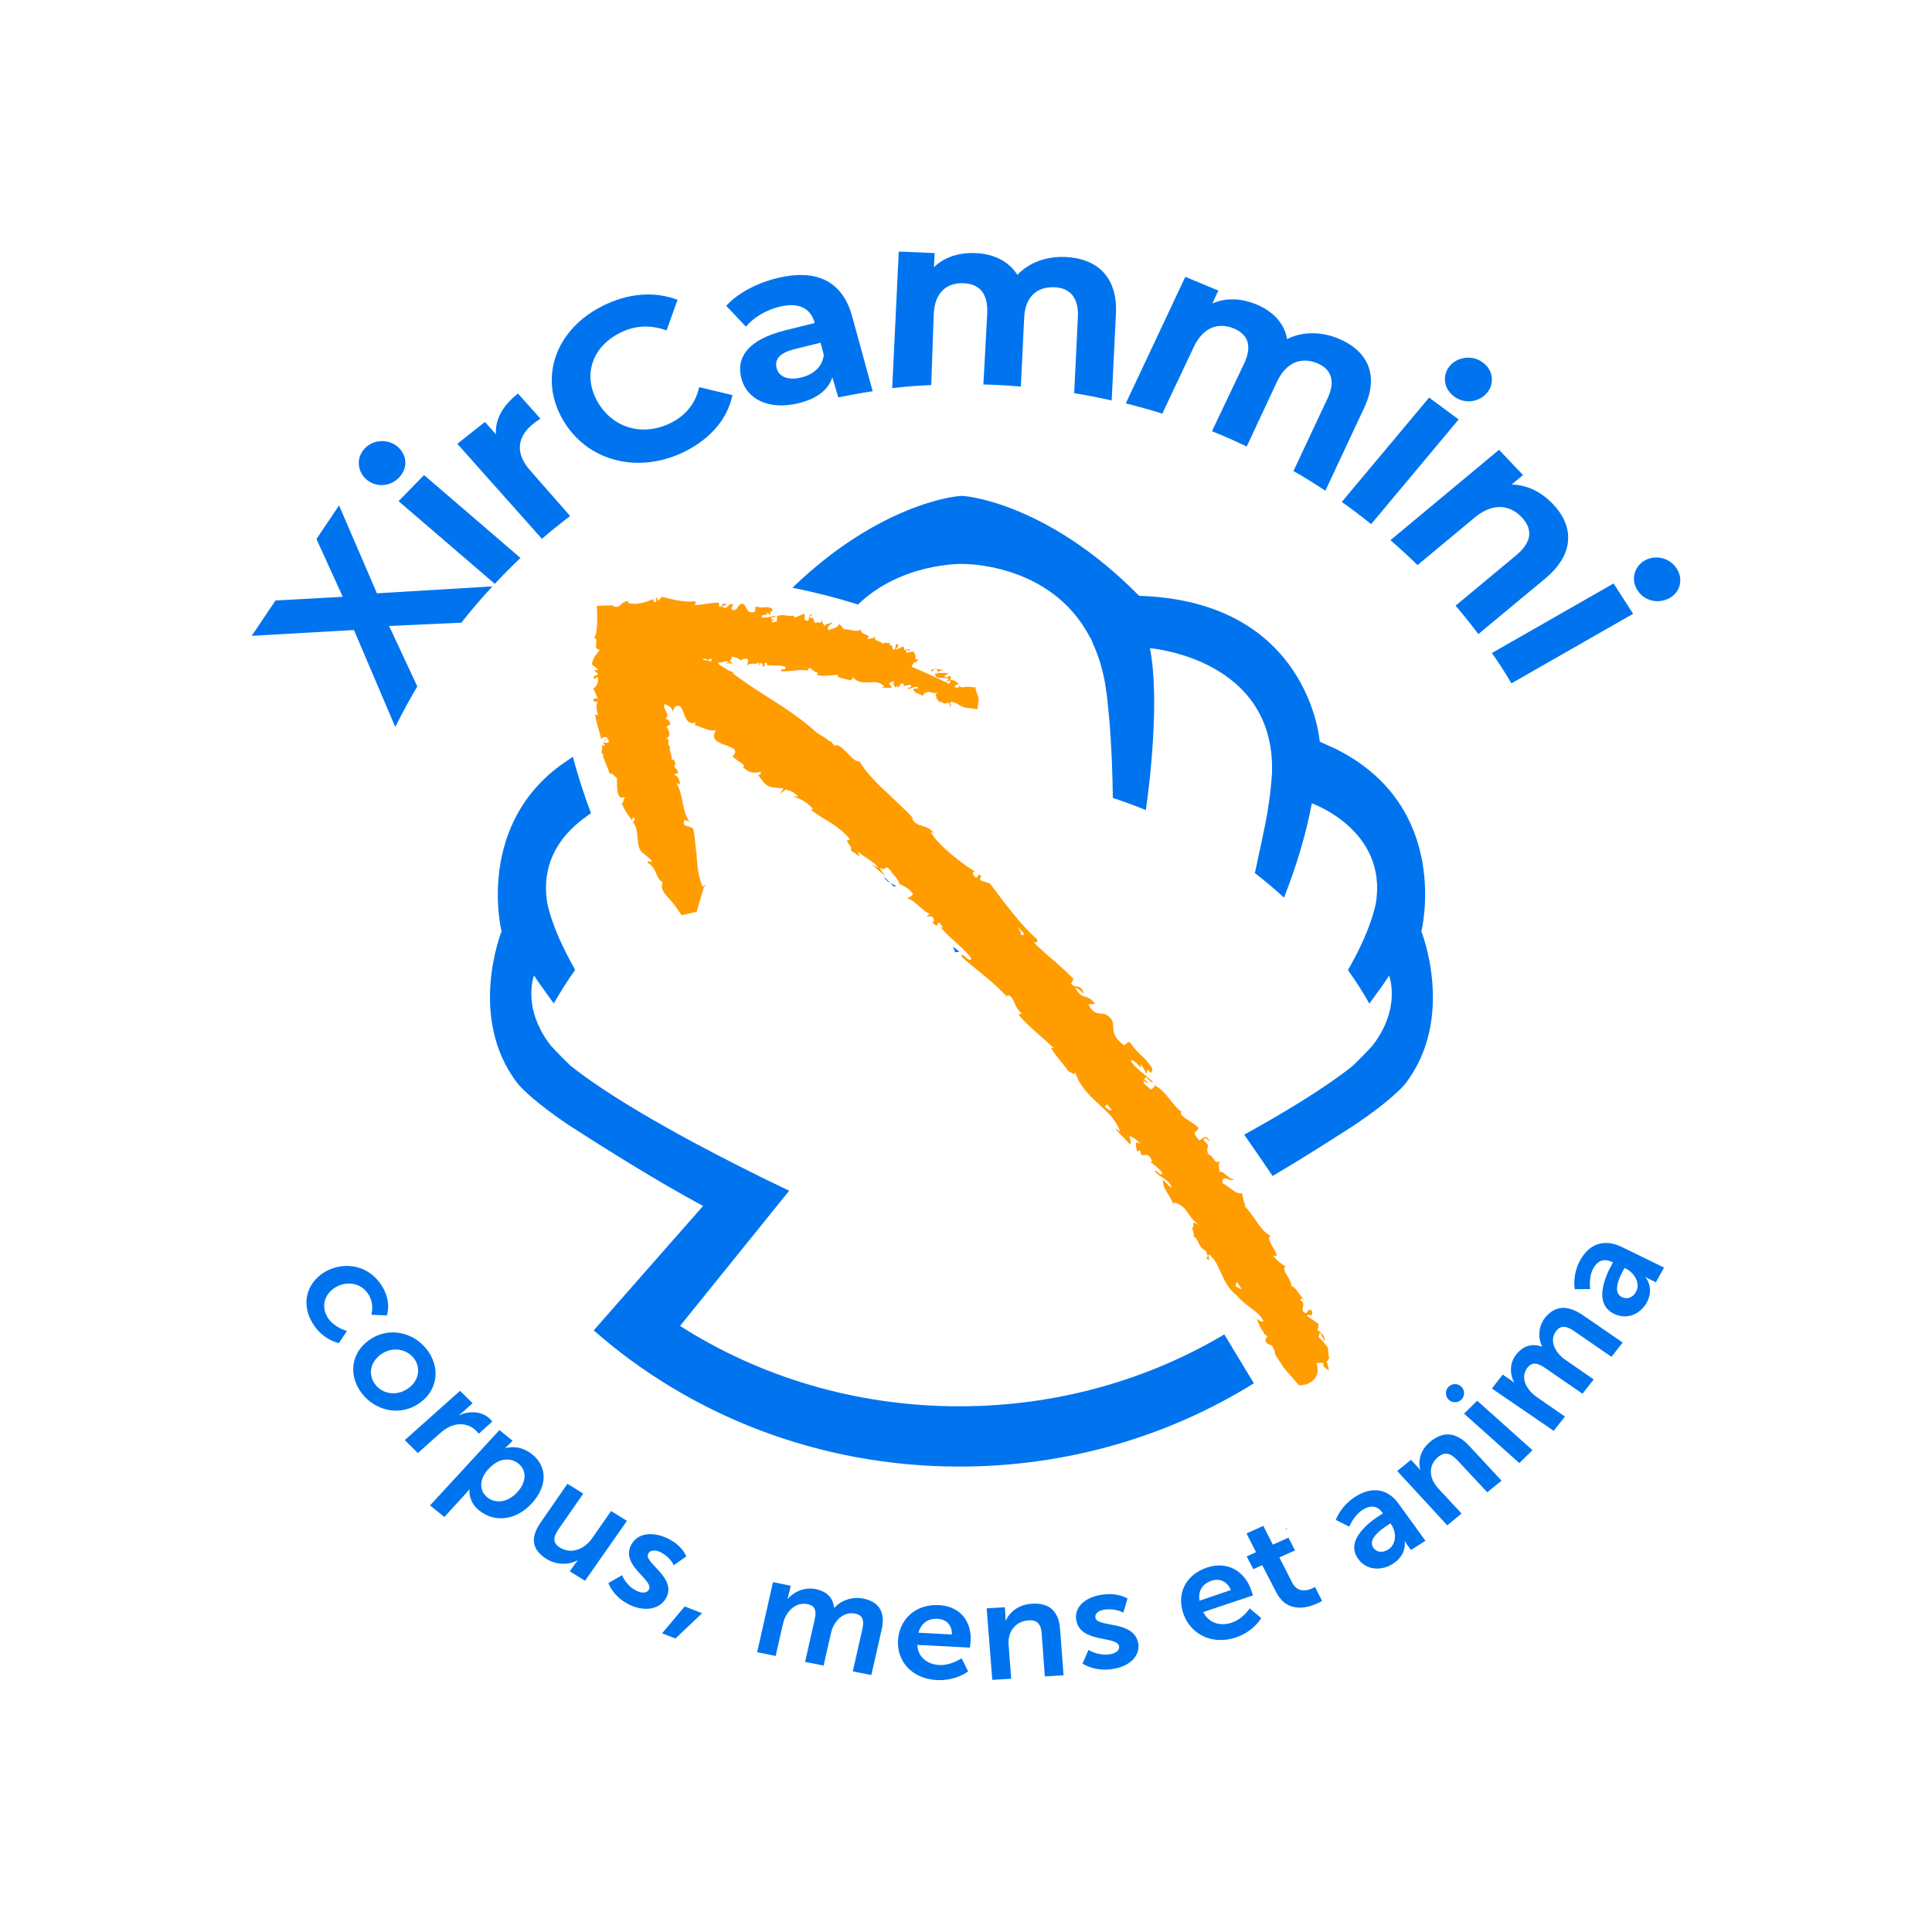
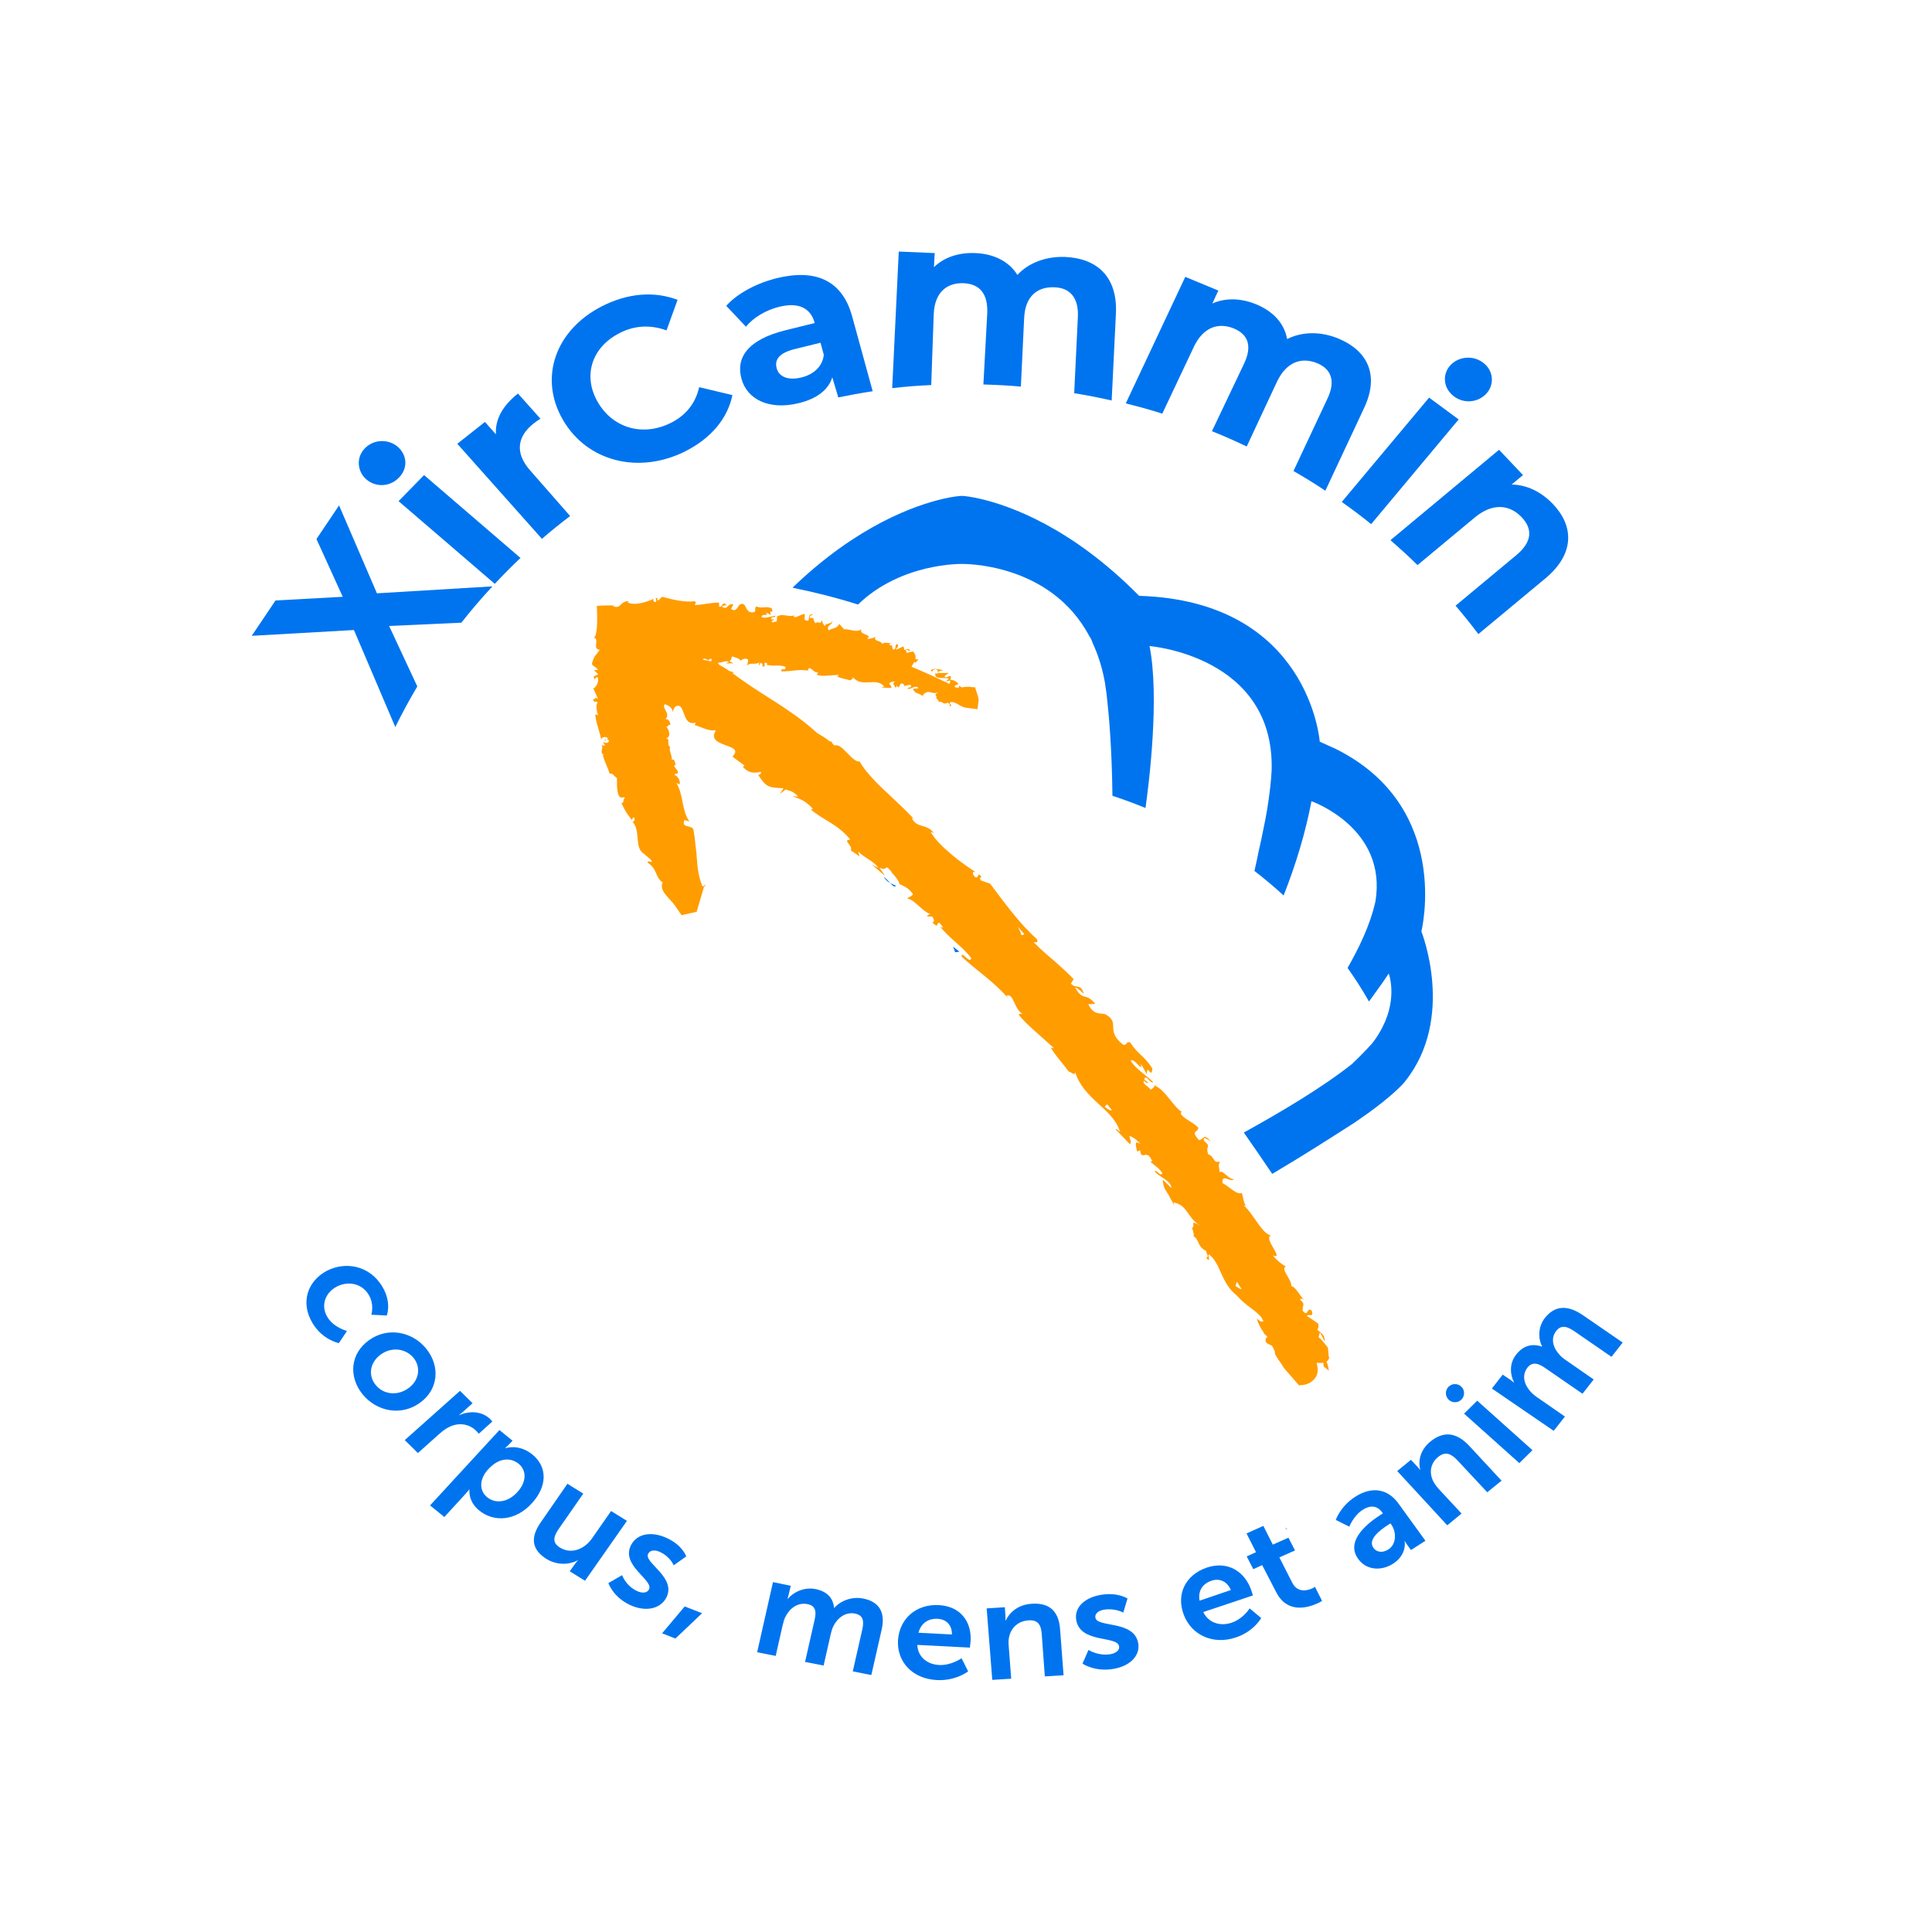
<svg xmlns="http://www.w3.org/2000/svg" version="1.1" x="0px" y="0px" viewBox="0 0 1000 1000" style="enable-background:new 0 0 1000 1000;" xml:space="preserve">
  <style type="text/css"> .st0{fill:#0074EF;} .st1{fill:#FF9C00;} </style>
  <g id="Background"> </g>
  <g id="Artwork">
    <g>
      <g>
        <path class="st0" d="M665.7,791.5c0.1-0.1,0.2-0.1,0.4-0.1l-0.8-0.8L665.7,791.5z" />
      </g>
      <g>
        <path class="st0" d="M666.1,791.4l0.8,0.7C666.6,791.8,666.3,791.4,666.1,791.4z" />
      </g>
      <g>
        <polygon class="st0" points="166.6,270.5 166.4,270.3 166.3,270.7 " />
      </g>
      <g>
-         <path class="st0" d="M350.3,413.7c0-1.3,0.1-2.7,0.2-4.1c-0.6,1.1-0.8,2.3-0.9,3.5C349.8,413.3,350,413.5,350.3,413.7z" />
-       </g>
+         </g>
      <g>
        <path class="st0" d="M351.1,436.6C351.1,436.6,351.2,436.6,351.1,436.6C351.2,436.6,351.1,436.6,351.1,436.6z" />
      </g>
      <g>
        <path class="st0" d="M340.5,442.1l0.1-0.2c0,0.1,0.1,0.2,0.1,0.3C340.6,442.2,340.5,442.1,340.5,442.1z" />
      </g>
      <g>
        <path class="st0" d="M351.3,436.6C351.3,436.6,351.3,436.6,351.3,436.6C351.3,436.6,351.3,436.6,351.3,436.6L351.3,436.6 C351.3,436.6,351.3,436.6,351.3,436.6z" />
      </g>
      <g>
        <path class="st0" d="M463.8,458.5c-1-0.5-2.1-0.9-3-1.5C462,458.4,462.9,459.4,463.8,458.5z" />
      </g>
      <g>
        <path class="st0" d="M457.4,453.9c1,1.5,2.1,2.5,3.4,3.2C459.8,456,458.7,454.7,457.4,453.9z" />
      </g>
      <g>
        <polygon class="st0" points="493.3,490 494.4,492.9 496.6,492.6 " />
      </g>
      <path class="st0" d="M254.9,303.5l-59.8,3.6l-19.6-45.5l-11.7,17.4l13.6,29.9l-34.8,1.9l-12.3,18.3l52.9-3l21.4,50.2 c3.5-7.1,7.3-14.1,11.4-21L201.4,324l37.4-1.7C243.9,315.8,249.2,309.6,254.9,303.5z" />
      <path class="st0" d="M205.8,231.2c-4.4-3.8-12-4.2-16.9,0.8c-4.9,5-3.8,12.3,0.8,16.2c4.5,3.9,11.9,4.1,16.8-1 C211.4,242.2,210.6,235.3,205.8,231.2z M219.5,245.9l-13.2,13.5l49.8,42.8c4.3-4.6,8.7-9.1,13.3-13.4L219.5,245.9z" />
      <path class="st0" d="M274.5,243.6c-8.3-9.3-6.6-17.9,1.7-24.4c1.1-0.9,2.2-1.6,3.5-2.5l-11.6-13c-8,6.3-11.9,13.5-11.4,21.1 l-5.7-6.4l-14.3,11.3l43.8,49.2c4.7-4.1,9.6-8,14.6-11.8L274.5,243.6z" />
      <path class="st0" d="M291.3,217.2c-12.6-21.8-3.7-46.5,20.3-58.7c13.3-6.8,27.1-7.9,39.1-3.3l-5.7,15.8c-8.4-3-16.6-2.6-24.3,1.4 c-14.4,7.3-19.2,22.1-11.3,35.7c7.9,13.7,23.6,18,38,10.7c7.7-3.9,12.6-10.1,14.5-18.4l17.2,4.1c-2.5,12.1-11,22.3-24.4,29.1 C330.8,245.6,303.9,239.1,291.3,217.2z" />
      <path class="st0" d="M441,163.5c-5.2-18.6-19.1-24.4-39-19.5c-10.4,2.6-20.3,7.8-26.1,14.3l10.2,10.8c3.8-4.7,10.3-8.6,17.2-10.3 c10.2-2.5,16.3,0.7,18.4,8.4l-15,3.7c-19.9,4.9-25.9,14.4-22.9,25.2c2.9,10.6,14.2,16.3,29.5,12.6c9.6-2.3,15.5-7,17.5-13.4 l3.1,10.4c5.9-1.2,11.8-2.3,17.8-3.2L441,163.5z M414.7,195.4c-6.7,1.6-11.5-0.3-12.7-4.8c-1.1-4.1,0.8-7.9,9.7-10l13-3.2l1.7,6.3 C425.7,189.8,421,193.9,414.7,195.4z" />
      <path class="st0" d="M551.4,133c-10.1-0.4-19.1,3.1-24.8,9.3c-4.4-7.1-12.3-10.9-21.6-11.3c-8.6-0.4-16.3,2.1-21.6,7.3l0.4-7.3 l-18.6-0.8l-3.4,70.7c6.7-0.8,13.4-1.3,20.2-1.6l1.3-36.8c0.5-11.3,6.9-16.3,15.6-15.9c8.1,0.4,12.5,5.3,12.1,15.5L509,199 c6.5,0.2,13,0.5,19.4,1.1l1.7-35.5c0.5-11.3,6.9-16.3,15.7-15.9c7.9,0.3,12.6,5.2,12.1,15.5l-1.9,39.3c6.5,1.1,13,2.3,19.4,3.8 l2.2-45.1C578.5,142.9,567.4,133.7,551.4,133z" />
      <path class="st0" d="M692.9,175.3c-9.3-3.9-19-3.7-26.7,0.2c-1.4-8.1-7.2-14.3-15.8-17.9c-7.9-3.3-16-3.6-22.9-0.5l3.1-6.7 l-17.1-7.1l-30.8,65.5c6.4,1.6,12.7,3.3,18.9,5.3l16.3-34.5c4.9-10.4,12.8-12.8,20.7-9.6c7.5,3.1,9.7,9.2,5.2,18.5l-16.5,34.7 c6.1,2.4,12.1,5.1,18,7.9l15.7-33.6c4.9-10.3,12.8-12.8,20.8-9.5c7.2,3,9.7,9.2,5.2,18.5l-17.5,37.3c5.6,3.2,11.1,6.6,16.5,10.2 l20-42.7C714.3,193.8,707.5,181.4,692.9,175.3z" />
      <path class="st0" d="M767.5,187.6c-5.7-4.2-13.3-2.7-17.1,1.8c-3.8,4.5-3.5,11.5,2.2,15.8c5.7,4.2,13.2,2.9,17.2-2 C773.4,198.8,773.2,191.8,767.5,187.6z M739.7,205.8l-45.2,54c5.2,3.7,10.3,7.5,15.2,11.5h0l45.3-54.2L739.7,205.8z" />
      <path class="st0" d="M803.8,260.9c-6.1-6.4-13.6-10-21.4-10.1l5.9-4.9l-12.4-13.1l-56.2,46.8c4.8,4.2,9.5,8.4,14,12.9l29.7-24.7 c9.3-7.7,18.1-6.6,24.3,0c5.7,6.1,5.3,12.7-2.8,19.5l-31.5,26.2c4.1,4.8,8,9.7,11.8,14.7l34.9-29 C815.4,286.3,814.4,272,803.8,260.9z" />
-       <path class="st0" d="M867.8,294.2c-3.8-5.8-11.2-7.1-16.5-4.1c-5.2,3-7.5,9.6-3.7,15.5c3.8,5.8,11.1,7,16.7,3.9 C869.4,306.6,871.6,300.1,867.8,294.2z M835.2,302l-63,36c3.6,5.1,7,10.4,10.1,15.7l63-36L835.2,302z" />
      <path class="st0" d="M197.8,665.8c5.1,8.4,2.4,15.1,2.4,15.1l-8-0.4c0,0,1.7-5.3-1.4-10.4c-3.6-5.9-10.7-7.2-16.6-4.1 c-5.8,3.1-8.4,9.7-4.7,15.8c3.3,5.4,10.1,7.1,10.1,7.1l-4.2,6.3c0,0-8.4-1.6-13.6-10.3c-6.5-10.7-2.6-21.8,7.3-27.1 C179,652.7,191.3,655.1,197.8,665.8z" />
      <path class="st0" d="M220.7,698.2c7.3,9.1,6.2,21.2-3.5,28c-9.7,6.9-22.3,4.4-29.6-4.6c-7.3-9.1-6.3-21.1,3.5-28 C200.8,686.7,213.5,689.2,220.7,698.2z M194.4,716.8c3.8,4.8,11,6,16.9,1.8c5.8-4.1,6.6-11,2.8-15.7c-3.9-4.8-11.1-6-16.9-1.9 C191.3,705.2,190.5,712,194.4,716.8z" />
      <path class="st0" d="M238.1,719.9l6.5,6.4l-4.9,4.4c-1.1,1-2.1,1.7-2.1,1.7l0.1,0.1c5.3-2.4,11.8-2.1,16,2 c0.6,0.6,1.1,1.3,1.1,1.3l-7,6.3c0,0-0.6-0.8-1.5-1.7c-2.9-2.8-7.9-4.5-13.4-2c-1.8,0.8-3.6,2.1-5.3,3.6l-11.3,10.1l-6.8-6.7 L238.1,719.9z" />
      <path class="st0" d="M258.5,740.2l6.8,5.5l-1.9,2c-1,1-1.9,1.8-1.9,1.8l0.1,0.1c0,0,6.8-2.5,13.9,3.2c8.1,6.6,7.7,16.7-0.3,25.4 c-8.2,8.9-19.3,10-27.2,3.6c-5.9-4.8-5-10.8-5-10.8l-0.1-0.1c0,0-0.8,1.1-2.1,2.5l-10.8,11.8l-7.4-6L258.5,740.2z M252.2,775 c4.1,3.3,10.4,2.9,15.5-2.6c4.9-5.3,5-11.3,0.7-14.8c-3.9-3.1-9.9-3.4-15.6,2.8C248.7,764.6,247.3,771,252.2,775z" />
      <path class="st0" d="M293.7,768l8.2,5.1l-12.8,18.4c-2.6,3.8-3.4,7,0.7,9.5c6,3.7,12.7,0.8,16.6-4.7l9.9-14.2l8.2,5.1l-21.7,31 l-7.9-4.9l2.5-3.5c0.8-1.2,1.7-2.1,1.7-2.1l-0.1-0.1c-3.9,2.2-10.3,2.8-16-0.6c-7.1-4.4-9.1-10.4-3.2-18.9L293.7,768z" />
      <path class="st0" d="M322,815.3c0,0,1.9,5.5,7.7,8.2c2.5,1.2,5.2,1.2,6.2-0.8c2.6-4.9-14.9-12.4-9.2-23.1c3.3-6.2,11.1-7,18.7-3.4 c8,3.8,9.8,9.4,9.8,9.4l-6.5,4.6c0,0-1.7-4.4-7.1-6.9c-2.3-1.1-5-1.2-6.1,0.9c-2.5,4.7,15,12.2,9.3,22.9c-3,5.5-10.4,7.5-18.8,3.6 c-8.8-4.2-11.1-11.3-11.1-11.3L322,815.3z" />
      <path class="st0" d="M354.4,831.5l9,3.5l-13.8,13.1l-6.9-2.7L354.4,831.5z" />
      <path class="st0" d="M400.1,818.9l9.2,1.9l-1,4.2c-0.3,1.4-0.7,2.5-0.7,2.5l0.2,0c2.7-3.2,8.2-6.2,14.3-5c5.9,1.2,9.1,4.5,9.6,9.7 l0.2,0c3-3.5,8.8-6,14.9-4.8c8,1.6,11.7,6.8,9.5,16.3L451,867l-9.6-1.9l4.9-21.6c0.9-4.1,0.8-7.4-3.7-8.3c-4.9-1-9,2.1-11.2,6.4 c-0.7,1.3-1.1,2.9-1.5,4.6l-3.6,15.9l-9.6-1.9l4.9-21.6c0.9-3.9,1-7.4-3.6-8.3c-5-1-9.1,2-11.4,6.4c-0.7,1.3-1.1,2.9-1.5,4.5 l-3.6,15.9l-9.6-1.9L400.1,818.9z" />
      <path class="st0" d="M485.9,830.8c11.4,0.6,17,8.7,16.5,18.5c-0.1,1.1-0.4,3.5-0.4,3.5l-27.2-1.4c0.3,6.5,5.4,10.1,11.3,10.4 c6.3,0.3,11.6-3.5,11.6-3.5l3.4,6.8c0,0-6.3,5-16.2,4.5c-13.1-0.7-20.7-9.9-20.1-20.5C465.5,837.8,474.2,830.2,485.9,830.8z M492.7,846c0.1-5-3-7.9-7.4-8.1c-5-0.3-8.7,2.5-9.9,7.2L492.7,846z" />
      <path class="st0" d="M510.7,832.5l9.4-0.6l0.3,4.3c0.1,1.4,0,2.5,0,2.5l0.2,0c1.5-3.2,5.5-8.1,13.4-8.6c8.7-0.6,14,3.4,14.7,13.2 l1.8,23.8l-9.7,0.6l-1.6-21.9c-0.3-4.5-1.8-7.5-6.8-7.1c-5.3,0.3-8.9,3.7-10,8.2c-0.4,1.6-0.5,3.2-0.3,5l1.3,17l-9.8,0.6 L510.7,832.5z" />
      <path class="st0" d="M563.4,854c0,0,5.1,3.3,11.4,2.2c2.7-0.5,4.9-2,4.4-4.2c-1.1-5.4-19.8-1.4-22.1-13.2 c-1.3-6.8,4.3-11.9,12.7-13.3c8.8-1.5,13.8,1.9,13.8,1.9l-2.2,7.3c0,0-4.2-2.5-10.1-1.5c-2.5,0.4-4.8,1.9-4.3,4.2 c1,5.1,19.8,1.2,22.1,12.9c1.2,6.1-3.5,11.9-12.7,13.5c-9.7,1.7-16.1-2.7-16.1-2.7L563.4,854z" />
      <path class="st0" d="M624.6,811.4c10.7-3.6,19.3,1.8,22.8,11c0.4,1,1.1,3.4,1.1,3.4l-25.7,8.6c2.9,5.9,9.1,7.4,14.7,5.5 c6-2,9.3-7.4,9.3-7.4l6,5c0,0-3.8,6.9-13,10c-12.3,4.2-23.2-1.6-27-11.5C608.6,825.3,613.5,815.2,624.6,811.4z M637.1,823 c-2-4.7-6.1-6.2-10.1-4.8c-4.7,1.6-7,5.4-6.1,10.3L637.1,823z" />
      <path class="st0" d="M653.3,810.1l-4.6,2.1l-3.4-6.6l4.8-2.2l-4.9-9.7l8.7-3.9l4.9,9.7l8.1-3.6l3.4,6.6l-8.1,3.6l6.6,13 c2.8,5.5,7.8,4.2,10.3,3.1c1-0.4,1.5-0.9,1.5-0.9l3.7,7.3c0,0-0.9,0.7-2.6,1.4c-5,2.2-15.5,5.3-21.2-6L653.3,810.1z" />
      <path class="st0" d="M714.7,784l1.1-0.7l-0.3-0.4c-2.9-4-6.6-3.7-10.2-1.4c-4.7,3-6.9,8.7-6.9,8.7l-7-3.5c0,0,2.3-7,10.1-12 c8.6-5.5,16.8-4.2,22.4,3.6l13.9,19.2l-7.5,4.8l-1.8-2.5c-0.9-1.2-1.4-2.2-1.4-2.2l-0.1,0.1c0.1,0,1.4,7-6,11.7 c-5.8,3.7-13.6,3.6-18-2.5C695.8,797,709.4,787.4,714.7,784z M718.6,802c4.3-2.7,4.2-9,1.6-12.8l-0.5-0.7l-1.4,0.9 c-4.2,2.7-10.5,7.5-7.4,11.8C712.3,803.2,715.3,804.1,718.6,802z" />
      <path class="st0" d="M723.2,761.4l7.1-5.8l3,3.2c1,1,1.7,2,1.7,2l0.1-0.1c-0.9-3.4-0.8-9.5,5.2-14.5c6.6-5.4,13.3-5.2,20.2,2.2 l16.7,18l-7.4,6l-15.4-16.5c-3.2-3.4-6.2-4.9-10-1.8c-4,3.3-4.7,8-2.7,12.3c0.7,1.5,1.7,2.8,2.9,4.2l11.9,12.8l-7.4,6.1 L723.2,761.4z" />
      <path class="st0" d="M757.8,731.7l6.8-6.7l28.6,25.6l-6.8,6.7L757.8,731.7z M757.8,721.1c0-2.6-2.1-4.7-4.7-4.7 c-2.6,0-4.7,2.1-4.7,4.7c0,2.6,2.1,4.7,4.7,4.7C755.7,725.8,757.8,723.7,757.8,721.1z" />
      <path class="st0" d="M772.2,718.7l5.6-7.2l3.7,2.5c1.2,0.8,2.1,1.6,2.1,1.6l0.1-0.1c-2-3.6-2.7-9.6,1-14.3c3.6-4.6,8.1-6,13.4-4.2 l0.1-0.1c-2.1-4-2.2-10,1.4-14.7c4.9-6.2,11.4-7.2,19.8-1.4l20.5,14.1l-5.8,7.4l-19-13.1c-3.6-2.5-6.9-3.8-9.6-0.3 c-3,3.8-1.7,8.6,1.6,12.2c1,1.2,2.3,2.2,3.8,3.2l14,9.7l-5.8,7.4l-19-13.1c-3.4-2.4-6.8-3.9-9.5-0.4c-3,3.9-1.8,8.6,1.6,12.4 c1,1.1,2.3,2.2,3.8,3.2l14,9.7l-5.8,7.4L772.2,718.7z" />
-       <path class="st0" d="M834.3,654.5l0.6-1.1l-0.5-0.2c-4.6-2.2-7.7-0.3-9.7,3.3c-2.6,4.7-1.6,10.7-1.6,10.7l-8,0.1 c0,0-1.5-7.2,2.8-15c4.8-8.7,12.6-11.2,21.5-6.9l21.9,10.7l-4.2,7.6l-2.9-1.4c-1.4-0.7-2.4-1.3-2.4-1.3l-0.1,0.1 c0-0.1,4.8,5.5,0.7,13c-3.2,5.9-10.1,9.3-17.1,5.9C824.3,674.4,831.3,659.9,834.3,654.5z M846.8,668.6c2.4-4.3-0.9-9.8-5.1-11.9 l-0.8-0.4l-0.8,1.4c-2.3,4.2-5.4,11.3-0.6,13.7C841.9,672.5,845,672,846.8,668.6z" />
      <g>
        <g>
-           <path class="st0" d="M735.7,482.1c0,0,16.2-64.7-44.8-94.7c-0.2-0.1-0.4-0.2-0.5-0.2c-2.3-1-4.8-2.2-7.3-3.3 c0,0-5.3-72.8-93.5-75.5c-35-35.5-67-46.7-82.2-50.2c-4.7-1.1-7.7-1.4-8.9-1.5c-0.2,0-0.4,0-0.5,0h-0.5c-0.1,0-0.3,0-0.5,0 c-1.1,0.1-4.1,0.4-8.5,1.4c-14.4,3.3-44.6,13.6-78.3,46.1c10.8,2.2,22.2,5,33.9,8.7c22.4-21.7,53.7-21,53.7-21 s45.7-1.1,66.1,37.5c0.3,0.5,0.6,0.9,0.9,1.4c0,0.1,0,0.1,0,0.1c0.3,0.6,0.5,1.2,0.7,1.8c2.6,5.6,4.7,11.8,6.1,19 c0.3,1.3,0.5,2.5,0.6,3.7h0c0,0,0.1,0.3,0.2,1.1c0.4,2.2,0.6,4.2,0.8,6.1c1,8.8,2.5,25.7,2.8,50.4c5.8,1.9,11.5,4,17.1,6.3 c1.7-11.8,7.4-57.1,2.1-83.8c0,0,64.8,5.1,63.2,64.3c-0.3,5.5-0.9,10.7-1.6,15.5c-0.9,6.8-2.4,13.8-3.8,20.5 c-0.4,2-0.9,3.9-1.3,5.8c-0.6,3.2-1.4,6.7-2.2,10.3c5.2,4,10.3,8.3,15.1,12.7c6.7-17,11.5-33.4,14.4-48.8c0,0,39.5,13.8,33.1,52 c-2.8,12.4-8.6,24.1-14.4,34.3c4,5.6,7.7,11.4,11.1,17.4l0.4-0.6l3.4-4.7c2.2-3,4.4-6.1,6.4-9.2c0,0,4.7,12.2-3.2,27.7 c-1.4,2.8-3.2,5.7-5.5,8.6c-3.4,3.7-6.9,7.3-10.3,10.5c-14.7,11.7-35.9,24.4-56,35.5c4.6,6.6,9.6,13.8,14.7,21.4 c16.1-9.5,31.5-19.4,42.4-26.4c16.8-11.3,23.7-18.4,26-21c0.1-0.1,0.2-0.2,0.3-0.4C753.6,526.9,735.7,482.1,735.7,482.1z" />
-           <path class="st0" d="M649,716c-43.8,27.2-96.1,43.1-152.4,43.1c-73,0-139.5-26.7-189.3-70.5v0l18.7-21.3l37.9-43.1 c-24.2-13-52.6-30.9-69.6-41.9c-16.8-11.3-23.7-18.4-26-21c-0.1-0.1-0.2-0.2-0.3-0.4c-26.4-34-8.4-78.8-8.4-78.8 s-14.3-57.2,34.9-89c0,0,0.6-0.5,2-1.4c2.5,9.4,5.6,19.2,9.4,29.2c-0.8,0.5-1.5,1-2.2,1.6c-10.9,7.6-24.3,21.8-20.4,45.2 c2.8,12.4,8.7,24.1,14.4,34.3c-4,5.6-7.6,11.4-11.1,17.4l-0.4-0.6l-3.4-4.7c-2.2-3.1-4.4-6.1-6.4-9.2c0,0-4.7,12.2,3.2,27.7 c1.4,2.8,3.2,5.7,5.5,8.6c3.4,3.7,6.9,7.3,10.3,10.5c26.2,20.8,73,45,97.4,57c0,0,0.1,0.1,0.1,0.1c9.6,4.7,15.6,7.5,15.6,7.5 l-56.5,70c41,26.2,90.8,41.6,144.5,41.6c50.5,0,97.6-13.7,137.2-37.2L649,716z" />
+           <path class="st0" d="M735.7,482.1c0,0,16.2-64.7-44.8-94.7c-0.2-0.1-0.4-0.2-0.5-0.2c-2.3-1-4.8-2.2-7.3-3.3 c0,0-5.3-72.8-93.5-75.5c-35-35.5-67-46.7-82.2-50.2c-4.7-1.1-7.7-1.4-8.9-1.5c-0.2,0-0.4,0-0.5,0h-0.5c-0.1,0-0.3,0-0.5,0 c-1.1,0.1-4.1,0.4-8.5,1.4c-14.4,3.3-44.6,13.6-78.3,46.1c10.8,2.2,22.2,5,33.9,8.7c22.4-21.7,53.7-21,53.7-21 s45.7-1.1,66.1,37.5c0.3,0.5,0.6,0.9,0.9,1.4c0,0.1,0,0.1,0,0.1c0.3,0.6,0.5,1.2,0.7,1.8c2.6,5.6,4.7,11.8,6.1,19 c0.3,1.3,0.5,2.5,0.6,3.7h0c0.4,2.2,0.6,4.2,0.8,6.1c1,8.8,2.5,25.7,2.8,50.4c5.8,1.9,11.5,4,17.1,6.3 c1.7-11.8,7.4-57.1,2.1-83.8c0,0,64.8,5.1,63.2,64.3c-0.3,5.5-0.9,10.7-1.6,15.5c-0.9,6.8-2.4,13.8-3.8,20.5 c-0.4,2-0.9,3.9-1.3,5.8c-0.6,3.2-1.4,6.7-2.2,10.3c5.2,4,10.3,8.3,15.1,12.7c6.7-17,11.5-33.4,14.4-48.8c0,0,39.5,13.8,33.1,52 c-2.8,12.4-8.6,24.1-14.4,34.3c4,5.6,7.7,11.4,11.1,17.4l0.4-0.6l3.4-4.7c2.2-3,4.4-6.1,6.4-9.2c0,0,4.7,12.2-3.2,27.7 c-1.4,2.8-3.2,5.7-5.5,8.6c-3.4,3.7-6.9,7.3-10.3,10.5c-14.7,11.7-35.9,24.4-56,35.5c4.6,6.6,9.6,13.8,14.7,21.4 c16.1-9.5,31.5-19.4,42.4-26.4c16.8-11.3,23.7-18.4,26-21c0.1-0.1,0.2-0.2,0.3-0.4C753.6,526.9,735.7,482.1,735.7,482.1z" />
        </g>
        <path class="st1" d="M687.3,697.5c-0.8-1-1.6-2-2.4-3c-0.2-0.2-0.4-0.5-0.6-0.7l-0.6-0.6l-1.2-1.1c0.2-0.8,0.5-1.7,0.7-2.5 l1.2,2.3c0.4,0.7,0.8,1.5,1.3,2.5c0-1-0.2-1.8-0.3-2.3c-0.2-0.6-0.5-1.1-0.9-1.5c-0.7-0.9-1.7-1.5-2.7-2.3 c0.6-0.8,0.8-1.9,0.5-3.2c-2-1.4-3.9-2.7-5.9-4c0.9-1.3,3.8,1.2,2.5-2.8c-2.8-1.9-1.5,3.8-4.7,0.1c0-3.4,1.6-3.2-1.3-5.7 c0.6-0.9,1.4-0.5,2.5,0.6c-2.5-2.3-4.5-7.1-7-7.6c0.2-3.7-5.9-8.9-2.8-10.2c-1.2-0.4-5.1-3.3-6.7-5.7c6.2,2.5-5.4-9.3-1-10.2 c-5.2-1.5-8.8-11.1-14.3-15.8c0.4,0.1,1.1,0.4,1.4,0.8c-1.7-3.2-1.4-4.7-2.2-7.1c-2.8,1.1-6.7-3.5-10.1-5.2 c-0.2-5.5,4.6,0.5,6.1-2.2c-1.9,1.5-6.7-5.6-7.4-3.1c-0.5-4-1-3,0-5.9c-3.5,1.5-2.5-2.4-6.1-3.7c-1.5-5.3,2.1-3-2.2-7.1 c-0.3-1.4,0.5-1.3,1.5-0.8c0.9,0.5,2,1.4,2,1.4c-3.4-4.9-3.9-0.7-6-0.8c-4.8-5.2-0.2-3.8-0.4-6.5c-3.2-3.1-7.3-4.4-9.1-7.1 c0.2-0.5,0-1.1,0.9-0.8c-4.6-2.5-8.3-11-13.9-13.6c0-0.5,0-0.8,0.1-1c-0.6,1.5-1.7,2.5-2.6,2.9c-1.6-2.1-4.4-2.8-3.5-4.7 c0.9,1.3,1.6,1,2.5,1.2l-2.3-1.7c0.6-3.5,3,2.4,4.6,1.3c-4-3.8-9.6-7.4-11.6-11c1.5-2.2,6.7,7,5.1,1.3l3.2,5.6 c0.2-6.3,2.2,3.2,2.9-2.9c-4.6-7.1-6.9-6.6-11.6-13.6c-2.3-0.6-1.3,1.8-3.6,1.2c-9.6-7.6-0.9-11.2-9.3-15.8 c-2.8-0.7-5.9,0.7-8.7-5.1l3.6-0.2c-2.6-3.2-4.1-3.4-5.6-3.8c-1.4-0.4-2.8-0.9-4.8-4.7c1.9,0.4,4.9,4.1,4.4,3 c-0.9-2.8-1.9-3.2-3-3.4c-0.5-0.1-1.1-0.1-1.7-0.3c-0.6-0.2-1.2-0.5-1.9-1.3l1.4-2.3c-3-3.2-6.5-6.3-10.1-9.5 c-3.6-3-7.2-6.2-10.6-9.6c0.9-0.1,2.6,0.6,1.7-1.6c-4.5-4-8.8-8.8-12.8-13.8c-4.1-5.1-7.9-10.2-11.4-14.9l-4.8-1.7 c-0.7-0.8-0.6-2.1,0.5-1.5c-2.6-3.8-1.2,0.8-3.4-0.2c-1.9-1.7-1.5-3.3,0.2-2.6c-3.5-2.2-8.3-5.6-12.7-9.3 c-2.2-1.9-4.4-3.8-6.2-5.8c-0.9-1-1.8-1.9-2.5-2.9c-0.7-1-1.4-1.9-1.9-2.9l1.7,0.7c-4.1-5.3-8.6-2.1-11.5-7.8l1.1,0.5 c-4.8-5.3-10.5-10.3-15.6-15.2c-2.6-2.4-5-4.9-7.1-7.3c-2.2-2.4-4-4.9-5.4-7.3c-3.7,0.8-9.2-9.9-12.9-8.2c-0.3-0.3-0.7-0.6-1-0.9 c-0.3-0.5-0.5-0.9-0.8-1.3c-0.2,0-0.4,0.1-0.6,0.1c-2.1-1.7-4.4-3.1-6.8-4.5c-8.5-7.9-18.5-14.1-28.4-20.4 c-5.2-3.3-10.3-6.8-15.3-10.5c-0.1,0-0.1-0.1-0.2-0.1c0.4,0,0.7,0,1.1,0c-0.8-0.6-1.7-0.8-2.5-1c-1.6-1.1-3.3-2.2-5.1-3.1 l-0.9-1.2c2.1,0.2,4.1-1.4,5.8-0.4l-1.6,0.8l4-0.1l-2.2-1.1c2.2-1-0.1-3.1,2.7-2.1c-0.6,0.2,2.1,0.2,3.1,1.8l0,0 c1.1-0.7,2.2-1.4,3.8-0.6c0.4,0.8-0.5,2.6-0.3,3.2c1.2-1.9,5,0,6.5-2c-0.5,0.4-0.6,1.7-0.5,2l1-1.5c0.9,0.6,1.1,0.9,0.8,1.9 c2.9,0.7-0.7-3.2,2.7-1.4c-0.3,0.1-0.2,0.4-0.8,0.5c3.4,1.1,6.9-0.1,10,1.1c0.7,2.6-2.9,0.2-2,2.4c4.7,0.2,9.9-1.5,14.4-0.2 l-0.8-0.4c1.1-3.3,3.1,2.2,5.6,1c-0.6,0.2-1,1.8-0.8,1.4c3,1,6.3,0.2,11.2,0l-0.7,0.8c1.7,1.1,4.7,1.3,6.6,2.1 c0.7-0.8,1.8-0.4,1.3-1.8c5.2,6,11.9-0.3,16.5,5c-0.6-0.1-1.6,0.4-1.1,0.5l4.7,0.2c-0.1-1.5-0.4-1-1.2-2.4 c0.7-0.7,2.1-1.1,3.3-0.9c-2.2,0.5-0.4,2.4,0.3,3.4c-0.1-0.5,0.3-0.9,0.3-1.4c1.9,3.1,1-2.9,3.9-0.4l-0.3,0.7 c1.3-0.1,2.6-0.9,3.9-0.4c0.2,1.8-1.4,0.5-1.8,1.9c1.8,0.3,4.3-2.4,5.6-0.4c-0.9,0.3-2,0.1-2.9,0.4c1.4,2.4,1.7,1.9,3,2.5 l-0.1-0.1l2.9,1.6l-0.7-0.7c3.2-3.9,4.8,0.3,8.5-1.8c-3.6,2-0.8,1.5-1.5,3.3c0.7,0.7,1.7,1.6,1.3,2.1c1.8-1.2,2.1,1.8,4.7,0.1 c0,0.6,1.5,0.4,0.9,1.9c2,0-0.2-1.2,0.1-1.9c2.7-1.1,5.1,2.3,8.4,2.7l5.9,0.8l0.6-4.3c0.1-0.6,0-1.2-0.2-2l-1.6-5.1l-0.7,0 l-0.7,0c-2.4-0.5-3.9-0.1-5.6,0.1c-1.7-1.5-1.3-0.6-1.3,0.1c-0.6,0-1.2,0-1.9-0.1c-0.1-0.1-0.2-0.1-0.3-0.2c-0.3-1.2,2-1.4,2-1.4 c-1.2-1.7-2.6-2.2-4.5-2.4c0.6-0.3,0.5-0.9,0.3-1.8c-1.4-0.5-1.9,1.6-3.2,0c0.6-0.5,1.5-1.3,2.5-1.6c-1.8-0.2-3.9,0.1-5.7-0.1 c0.1-1.2,1.7-1.1,2.6-1.4c-2-0.4-5.1-1.3-6.4,0.1l0.9,1.1c-0.7-0.2,0.3-1.5,0.9-1.6c2.1-0.5,2,1.6,1.8,2.2l-1.3-0.2 c-0.5,3.8,4.8,1.6,7,2.9l-1.8,1.6c-5.7-2.8-11.5-5.4-17.3-7.8c-0.1,0-0.2-0.1-0.2-0.1c0.5-0.9,1-1.7,1.5-2.6 c0.1,0.2,0.2,0.5,0.6,0.5l1.5-1.7l-1.6-0.1c0,0,0,0,0,0c0.3-1.2,0.1-2.5-1.2-4l-3.4,0.7l-0.3-1.7l2.3,0.8c-0.7-1.7-2-0.9-3.2-0.5 c0.1-0.8-0.1-1.4-0.5-1.9l-3.7,1.7c0.1-1.2,2-1.7,0.5-3c-1.7,0.8,0.2,2.9-2.1,2.9c-0.8-1.8,0-2.7-1.9-2.1 c0.1-0.8,0.5-1.1,1.3-1.2c-1.6,0.3-3.7-0.9-4.9,0.4c-0.8-2-4.7-1.1-3.6-3.7c-0.6,0.5-3.1,1.3-4.3,1c3.3-2.5-4.6-1.7-2.9-5 c-2.6,2.3-6.3-0.5-9.7,0.2c0.2-0.2,0.7-0.6,0.9-0.3c-1.5-0.7-1.8-1.8-2.7-2.6c-0.9,2.4-3.7,2.2-5.5,3.4c-1.4-2.9,2-2.5,2-5 c-0.4,2-4.1,1-3.9,2.9c-1.2-1.9-1.2-1.1-1.5-3.3c-1.1,3-1.6,0.1-3.4,1.7c-1.9-2.1,0.1-3-2.7-2.7c-1-1.2,1.5-1.8,1.5-1.8 c-2.7-0.7-1.8,2-2.6,3.2c-3.3-0.1-1.1-2.1-1.9-3.5c-2.1,0.2-4,2-5.4,1.6c0-0.4-0.3-0.6,0.1-1c-2.4,1.4-6.1-1.2-8.8,0.7 c-0.1-0.2-0.2-0.5-0.2-0.6c0.2,1.3,0,2.5-0.2,3.3c-1.2-0.2-2.4,1.1-2.5-0.5c0.7,0.2,0.9-0.4,1.3-0.9l-1.3,0.4 c-0.7-2.4,1.8-0.5,2-2.1c-2.5,0.3-5.5,1.6-7.2,0.7c-0.1-2.2,4.3,0,2.2-2.4l2.7,1.3c-1.6-3.8,1.7,0.5,0.3-3.5 c-3.6-1.3-4.3,0.4-8-0.9c-1,1.1,0,1.8-0.9,2.9c-5.5,1.4-3.5-6.1-7.7-3.8c-1.2,1.3-1.8,4-4.4,2.2l1.2-2.4c-3.6-0.7-2.4,3.3-6,1.2 c0.7-0.9,2.9-0.5,2.4-0.9c-2.3-2.2-1.8,1.2-3.7,1l-0.2-2.2c-3.9,0-8.2,1.1-12.5,1.3c0.2-0.6,1-1.3,0-2 c-5.4,0.7-11.5-0.9-16.9-2.3l-1.9,1.9c-0.5,0-0.9-0.9-0.4-1.2c-2.1-0.7,0,1.2-1,2c-1.2,0.1-1.6-1.1-0.9-1.7 c-3.6,1.6-9.8,3.8-13.7,1.9l0.7-0.6c-0.6-0.2-1.5,0-2.3,0.4c-0.8,0.3-1.3,0.8-1.8,1.3c-1,0.9-1.6,1.7-4.1,0.9l0.6-0.4 c-2.5-0.1-5,0-7.4,0.1c-0.5,0.1-1.4-0.1-1.6,0.3l0.1,1.7l0.1,3.4c0,2.2,0,4.3-0.2,6.4c-0.1,1-0.3,2-0.5,3 c-0.2,0.8-0.5,1.3-0.9,1.8c3,0.9-1.2,5.8,2.9,6.2c-2,3.3-2.7,2.4-4,7.1c-0.2,1.3,2.6,1.9,3.1,3.4l-2.1,0.1l2.3,2.1l-2.5,1.2 l0.6,1.5c0.1-0.6,0.9-1.3,1.5-1.2c1.1,2.2-1.1,5.7-2.2,5.8l2.4,5.4c-0.7-0.1-1-0.6-1.5-1.1c1.4,2-2.5,0.3-0.3,2.7 c0.4-0.4,1.3,0.1,1.7,0.1c-1.1,1.4-0.7,4.5,0.2,6.7l-1.5-0.3c0.3,4.1,2.2,8.5,3.1,13c0.3-1.7,3-1.7,3.5-0.4l-2.1,0.8 c1.6,0.7,0.6-1.5,2.6,0c0.1,1.8-2.3,1.5-3.2,0.6l1.2,2.1c-0.6,0.2-1.1-0.2-2-0.2c0.8,0.3,0.5,1.5,0.3,2.6c-0.2,1-0.2,2,1.1,2.3 l-0.6,0.2c1.2,4.3,2.5,6.1,3.5,9.6c2-0.1,1.8,0.9,3.8,2.3c0.2,2.7-0.3,6,1,9.2c1.7,2,1.8,0.2,3.3,1c-1.6,0.6-0.3,3.7-2.1,2.4 c1.7,3.7,2.2,4.8,5.5,9.1c0.5-0.7,0.5-1.4,1.2-1.3c0.6,0.8,0.1,2.2-0.7,2.3l-0.3-0.2c4.7,4.4,0.8,14,6.3,16.8l-0.3-0.2l4,3.5 c0.8,2.1-1.8-0.6-2,1.2c5.2,3.3,3.7,7.4,7.8,10.3c-2.1,4.2,3.7,8.1,6.4,12l3.4,4.9l7.6-1.7l0.2-0.1l3.7-12.6 c0.4-0.2,0.7-0.3,0.9-0.4l-0.8,0.2c-0.6,0.1-0.4,0-0.1-0.1c0.3-0.3,0.8-0.7,0.8-1.1c-0.9,0.2-0.8,1.3-1.6,0.7 c-1.8-4.4-2.5-9.2-2.8-14c-0.2-1.4,0-2-0.4-4.3l-0.4-3.5c-0.2-2.4-0.5-4.7-0.9-7c-0.5-3.3-6.7-0.7-4.7-5.4l2.5,0.8 c-4.2-6.2-2.9-13.7-6.7-19.9c0.6,0.3,1.3,0.2,1.4,0.9c1.3-1.6-1.1-5.1-2.4-5c-0.1-1,1.2-0.4,1.7-1.1c0.7-1.5-2.9-3.3-1.4-4.2 c0.2-0.2,0.6,0.3,0.8,0.6c-1-0.8-0.7-4.2-2.5-3.2c0.3-2.5-1.7-4.7-0.8-6.7c-2.3-1.1,0.6-4.3-2.5-4.5c3.2,0,2-4.5,0.4-6 c1,0.5,0.8-1.4,2.2-0.8c-0.2-1.8-1-3.4-2.6-3c3-3-2.2-5.8-0.3-7.8c2.2,0.7,4,1.9,4.1,4.1c0.5-1.8,1-3.7,3.5-3.2 c2.9,1.7,2.2,10.5,8.3,8.6c0,0.6-0.2,1-0.5,1.3c2.7,0.6,7.3,3.3,10.5,2.7l0.5,0.1c-5.6,9.1,15.7,6.5,8.6,13.5l6.3,4.7l-0.9,0.6 c3.3,3.7,6.3,3.2,9.3,2.6c0.4,1.2-0.9,1.4-1.3,1.7c4.1,6.1,4.9,6.4,12.8,6.8c0.1,0,0.1,0.1,0.2,0.1l-1.7,2.6c0.1,0,0.1,0,0.2,0 c0.9-0.7,1.8-1.4,2.7-2.1c2.3,1,2.9,0.3,6.3,3.5c-0.5,0.5-1.7-0.1-2.8,0.1c3.5,1.1,6.9,2.3,10.5,6.4c-0.5,0.1-0.5,0.8-1.3,0.2 c7,5.9,14.3,7.8,20.7,15.8c-4.5,0.2,1.8,3.2,0.2,5.5l4.6,3.2l-0.7-2.5c3.5,3.4,8.1,4.9,10.4,8.4l-3.4-1.7l7,5.9l-3-4.3 c4.6,2.4,2.2-2.9,6.3,2.2c-1.2-0.7,3.5,3.4,4.1,6.3c0,0,0,0,0,0c2.4,1.1,4.8,2.1,6.9,5.1c0,1.3-2.8,1.6-2.8,2.5 c3.4,0,8.5,7.6,12.4,8c-1.1-0.3-2.3,0.7-2.3,1.1l2.8,0.1c1.1,2,1.1,2.5,0,3c4.5,5.1,1.1-4,5.6,2.8c-0.6-0.3-0.6,0.1-1.7-0.7 c5,6.3,11.7,10.4,16.2,16.4c-0.6,3.5-5-4.2-5-0.8c3.9,3.7,8.4,7.1,12.7,10.7c4.2,3.5,8.4,7.2,11.6,11.2l-1.1-1.6 c4-1.6,3.7,7,8.7,9.6c-1.1-0.7-2.8,0.2-2.3,0.2c2.1,2.8,4.9,5.3,7.8,8c3,2.7,6.5,5.7,10.5,9.4l-1.7-0.4c2,3.8,6.7,8.7,9.2,12.4 c1.7,0.4,3.2,2.5,3.4,0.3c2.2,7.1,7,11.7,11.8,16.2c4.8,4.4,9.6,8.6,11.5,14.9c-0.9-1.1-2.9-2.2-2.2-1.3l7.3,7.6 c0.9-1.7,0-1.7-0.3-4.3c1.7,0.4,4.2,2.2,5.8,4.3c-3.9-3-2.2,1.7-1.8,3.9c0.2-0.6,1.1-0.4,1.5-0.9c0.8,6.2,3.4-1.4,6.3,5.8l-1,0.2 c2.1,1.9,4.6,3.3,6.2,5.9c-0.9,2.2-2.6-1.8-4-1c2.6,3.3,8.2,4.5,8.8,8.7c-1.5-1.1-3.1-3.2-4.6-4.3c0.5,4.7,1.3,4.8,2.8,7.5 l-0.1-0.3l0.3,0.5c0-0.1-0.1-0.2-0.1-0.2l1.6,3.5c-0.4-1.1-0.8-1.9-1.1-2.6l2.7,5.2l-0.5-1.8c7.5,1.3,7.1,8.2,14.1,12.2 c-6.7-3.9-2.2,0.1-4.5,0.9c0.5,1.8,1.5,4.5,0.5,4.2c3.5,1.8,1.9,5.4,6.9,7.9c-0.5,0.6,1.9,3-0.1,3.4c2.9,3.3,0.5-1.5,1.5-1.7 c2.9,2.1,4.5,5.8,6.3,9.8c1.8,4,3.9,8.2,8,11.4c5.2,5.8,8.2,6.4,12.6,11.1c0.4,0.7,0.8,1.3,1.2,2c-0.2,0.7-0.9,0.6-1.6,0.2 c-0.9-0.5-1.8-1.3-1.8-1.3c0.9,2.9,2,5.1,3.6,7.2c0,0.3,0.1,0.6,0.4,0.8c0.3,0.2,0.5,0.5,0.8,0.7c0.3,0.4,0.6,0.7,0.9,1.1 c-1-0.4-1,0.6-1.2,2c0.9,1.3,1.7,1.5,2.5,1.8c0.4,0.2,0.8,0.4,1.1,0.8c0.2,0.3,0.4,0.6,0.5,1.1c0.5,0.7,0.8,1.5,0.8,2.4 c0,0,0,0.1,0,0.1c0,0.1,0,0.2,0.1,0.3c0,0,0,0.1,0,0.1c0.2,0.4,0.5,0.9,0.7,1.3c0.7,1.2,1.5,2.3,2.3,3.4c0.5,0.7,1,1.5,1.4,2.3 l0.2,0.2c0.2,0.2,0.3,0.3,0.5,0.6l7.2,8.3c0.1,0,0.3,0,0.4,0c1.6,0,3.3-0.3,4.9-1.1l0.4-0.2c3.6-2.2,4.8-5.5,3.6-9.7 c0-0.2-0.1-0.4-0.1-0.6c1.2,0,2.4,0.1,3.5,0c0,0.1,0,0.2,0,0.4c0,0.4,0.1,1,0.2,1.6c0.9,0.6,1.8,1.3,2.6,2.1 c-0.2-1.8-0.6-3.4-1.2-4.7c0.6-0.4,1.1-1,1.4-2C687.5,701.9,687.7,700.1,687.3,697.5z M491.8,352.2c0.1,0.6-0.1,1.4-0.5,1.8 c-0.7-0.4-1.4-0.8-2.2-1.1L491.8,352.2z M368.1,342.4c-1.3-0.4-2.7-0.7-4.2-0.9c0-0.1-0.1-0.2-0.1-0.4c0.3-0.1,0.7-0.2,1-0.2 l2.2,0.9c0.1-0.3,0.1-0.5,0.2-0.8c0.4,0.1,0.8,0,1.3,0.2C368.2,341.8,368.1,342.1,368.1,342.4z M528.2,483.4 c0.8,0.1-0.7-2.1-1.4-3.8c0.9,1.1,2,2.4,3.3,3.7C529.8,484.1,528.9,484.3,528.2,483.4z M571.8,572.8c0.3-0.4,0.8-0.9,1.3-1.2 c0.8,1,1.6,2,2.4,3C574.8,574.9,573.7,574.5,571.8,572.8z M639.5,665.6l0.7-2.2c0.8,1.3,1.6,2.6,2.5,3.9 C642.1,667.2,641.1,666.8,639.5,665.6z" />
      </g>
      <path class="st0" d="M663.4,704.3C663.4,704.3,663.4,704.3,663.4,704.3L663.4,704.3C663.4,704.3,663.4,704.3,663.4,704.3z" />
    </g>
  </g>
</svg>